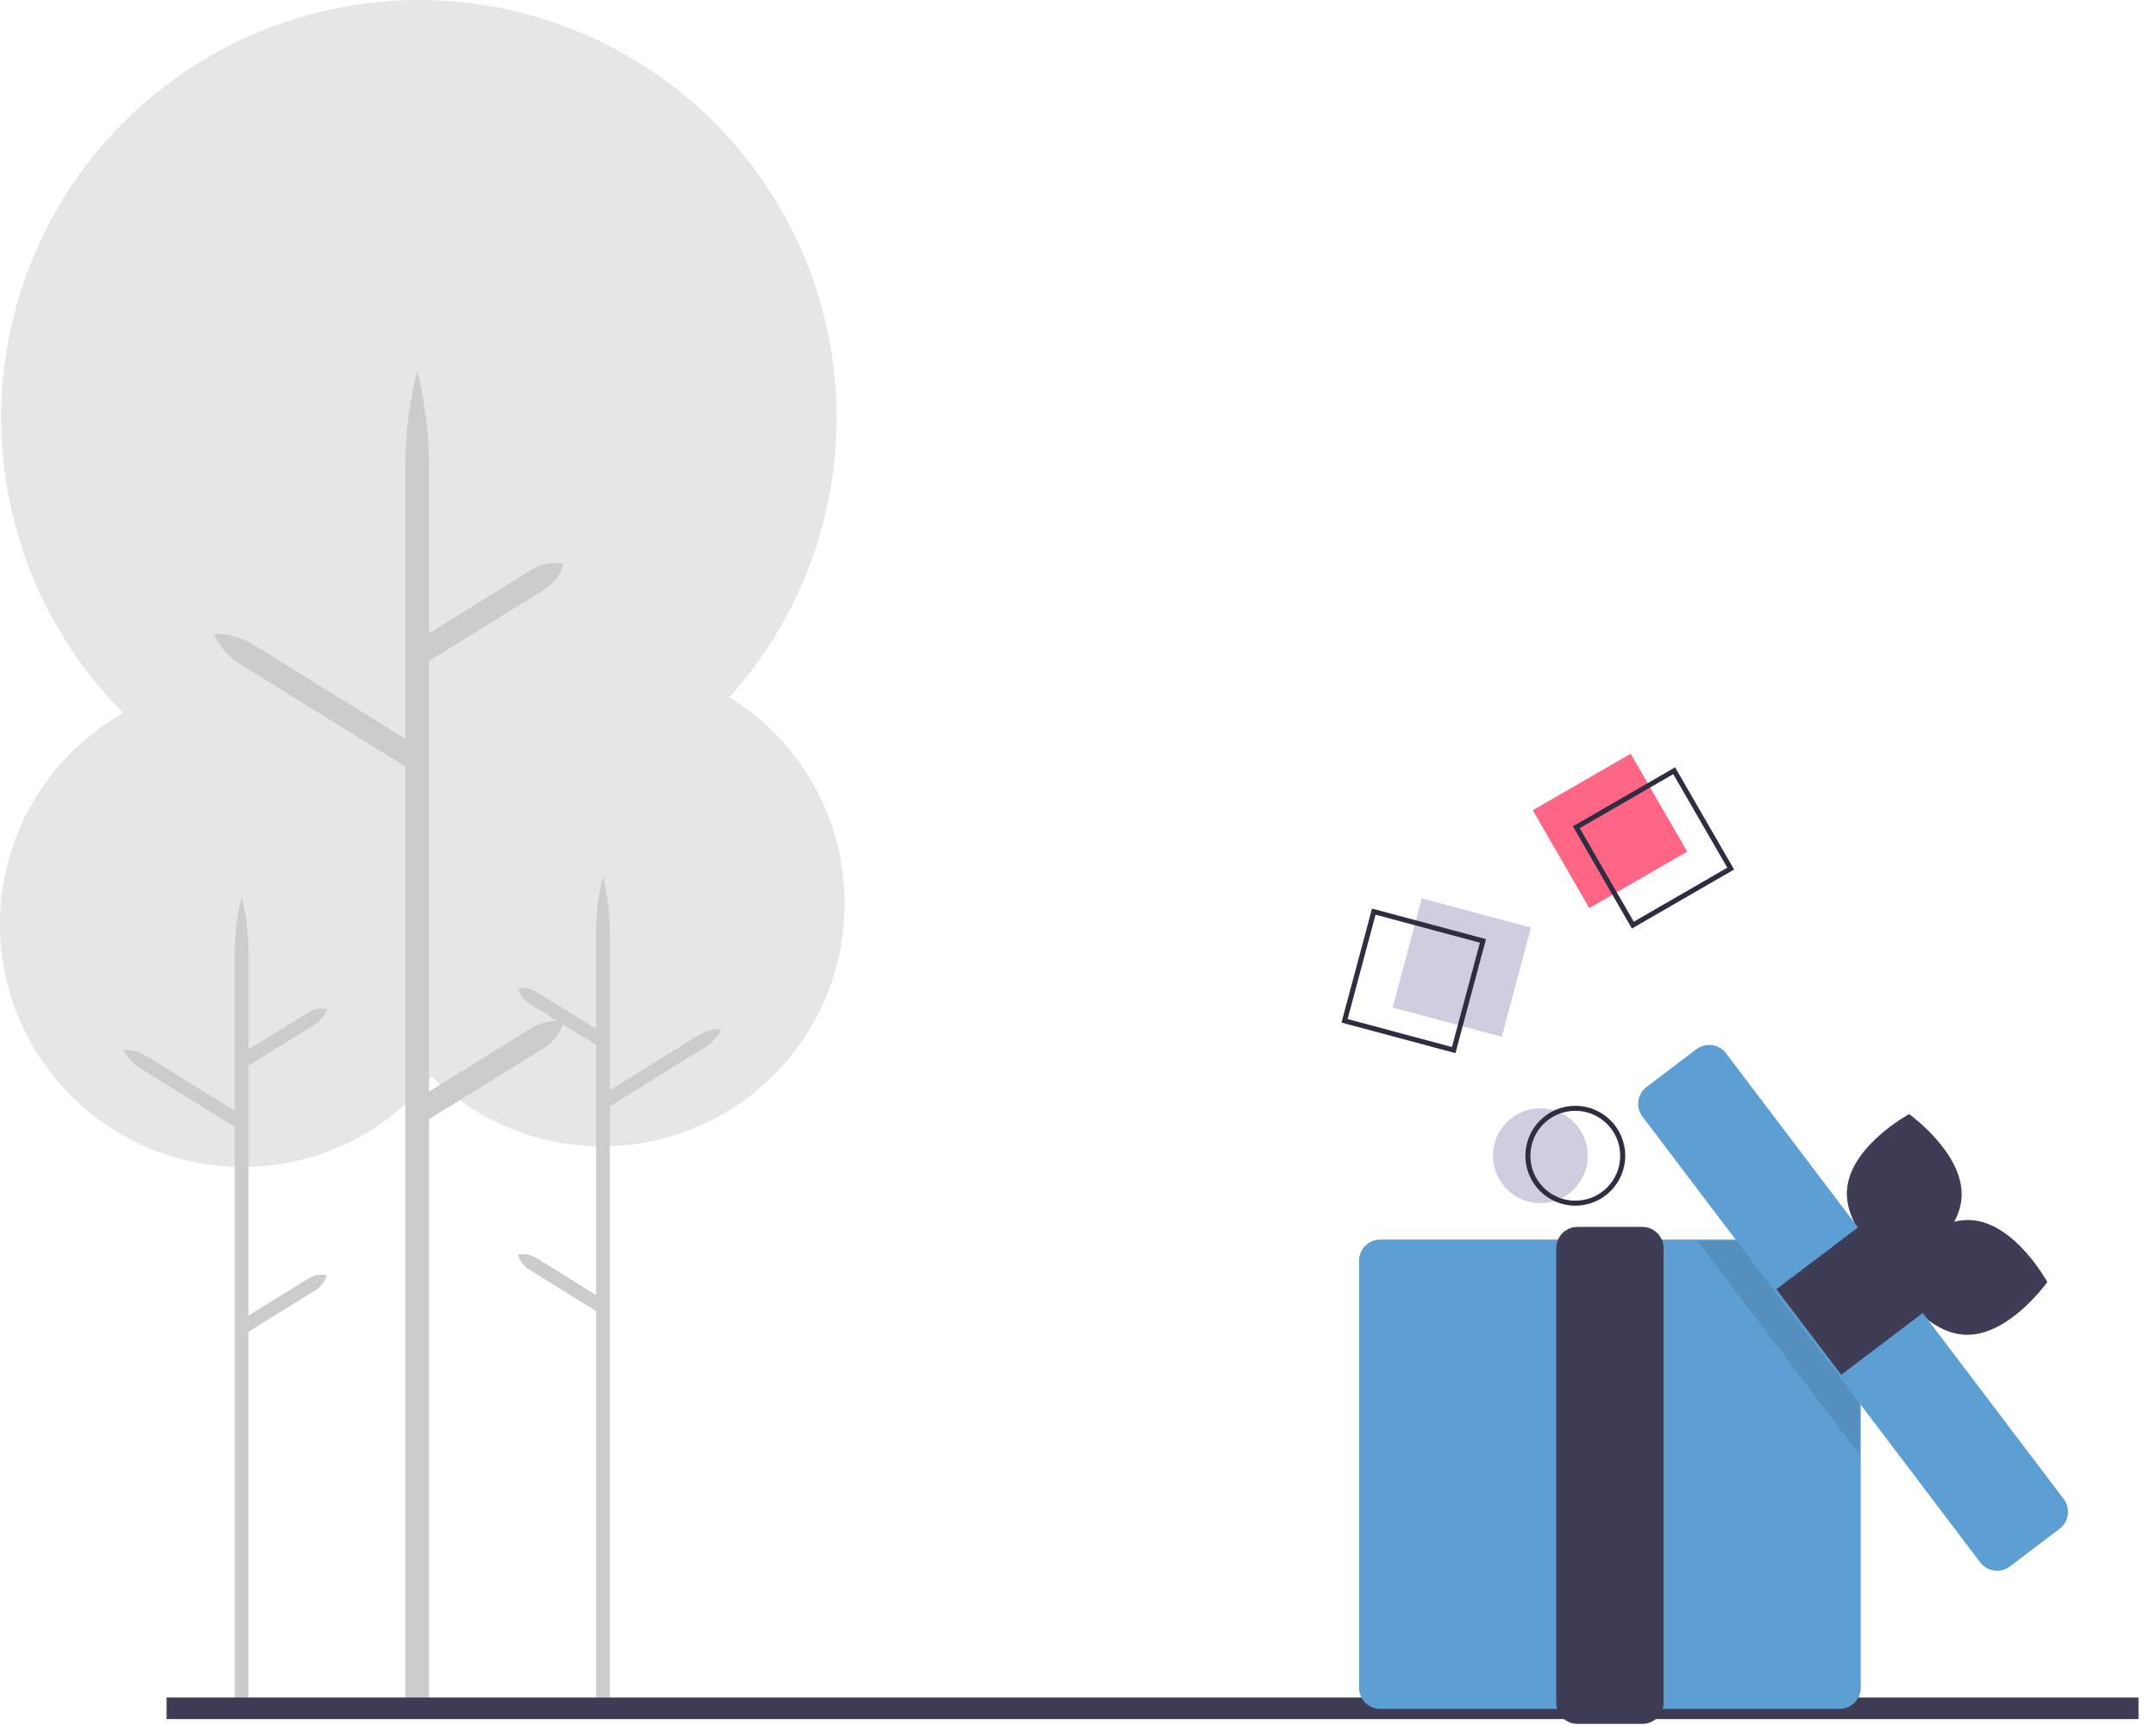
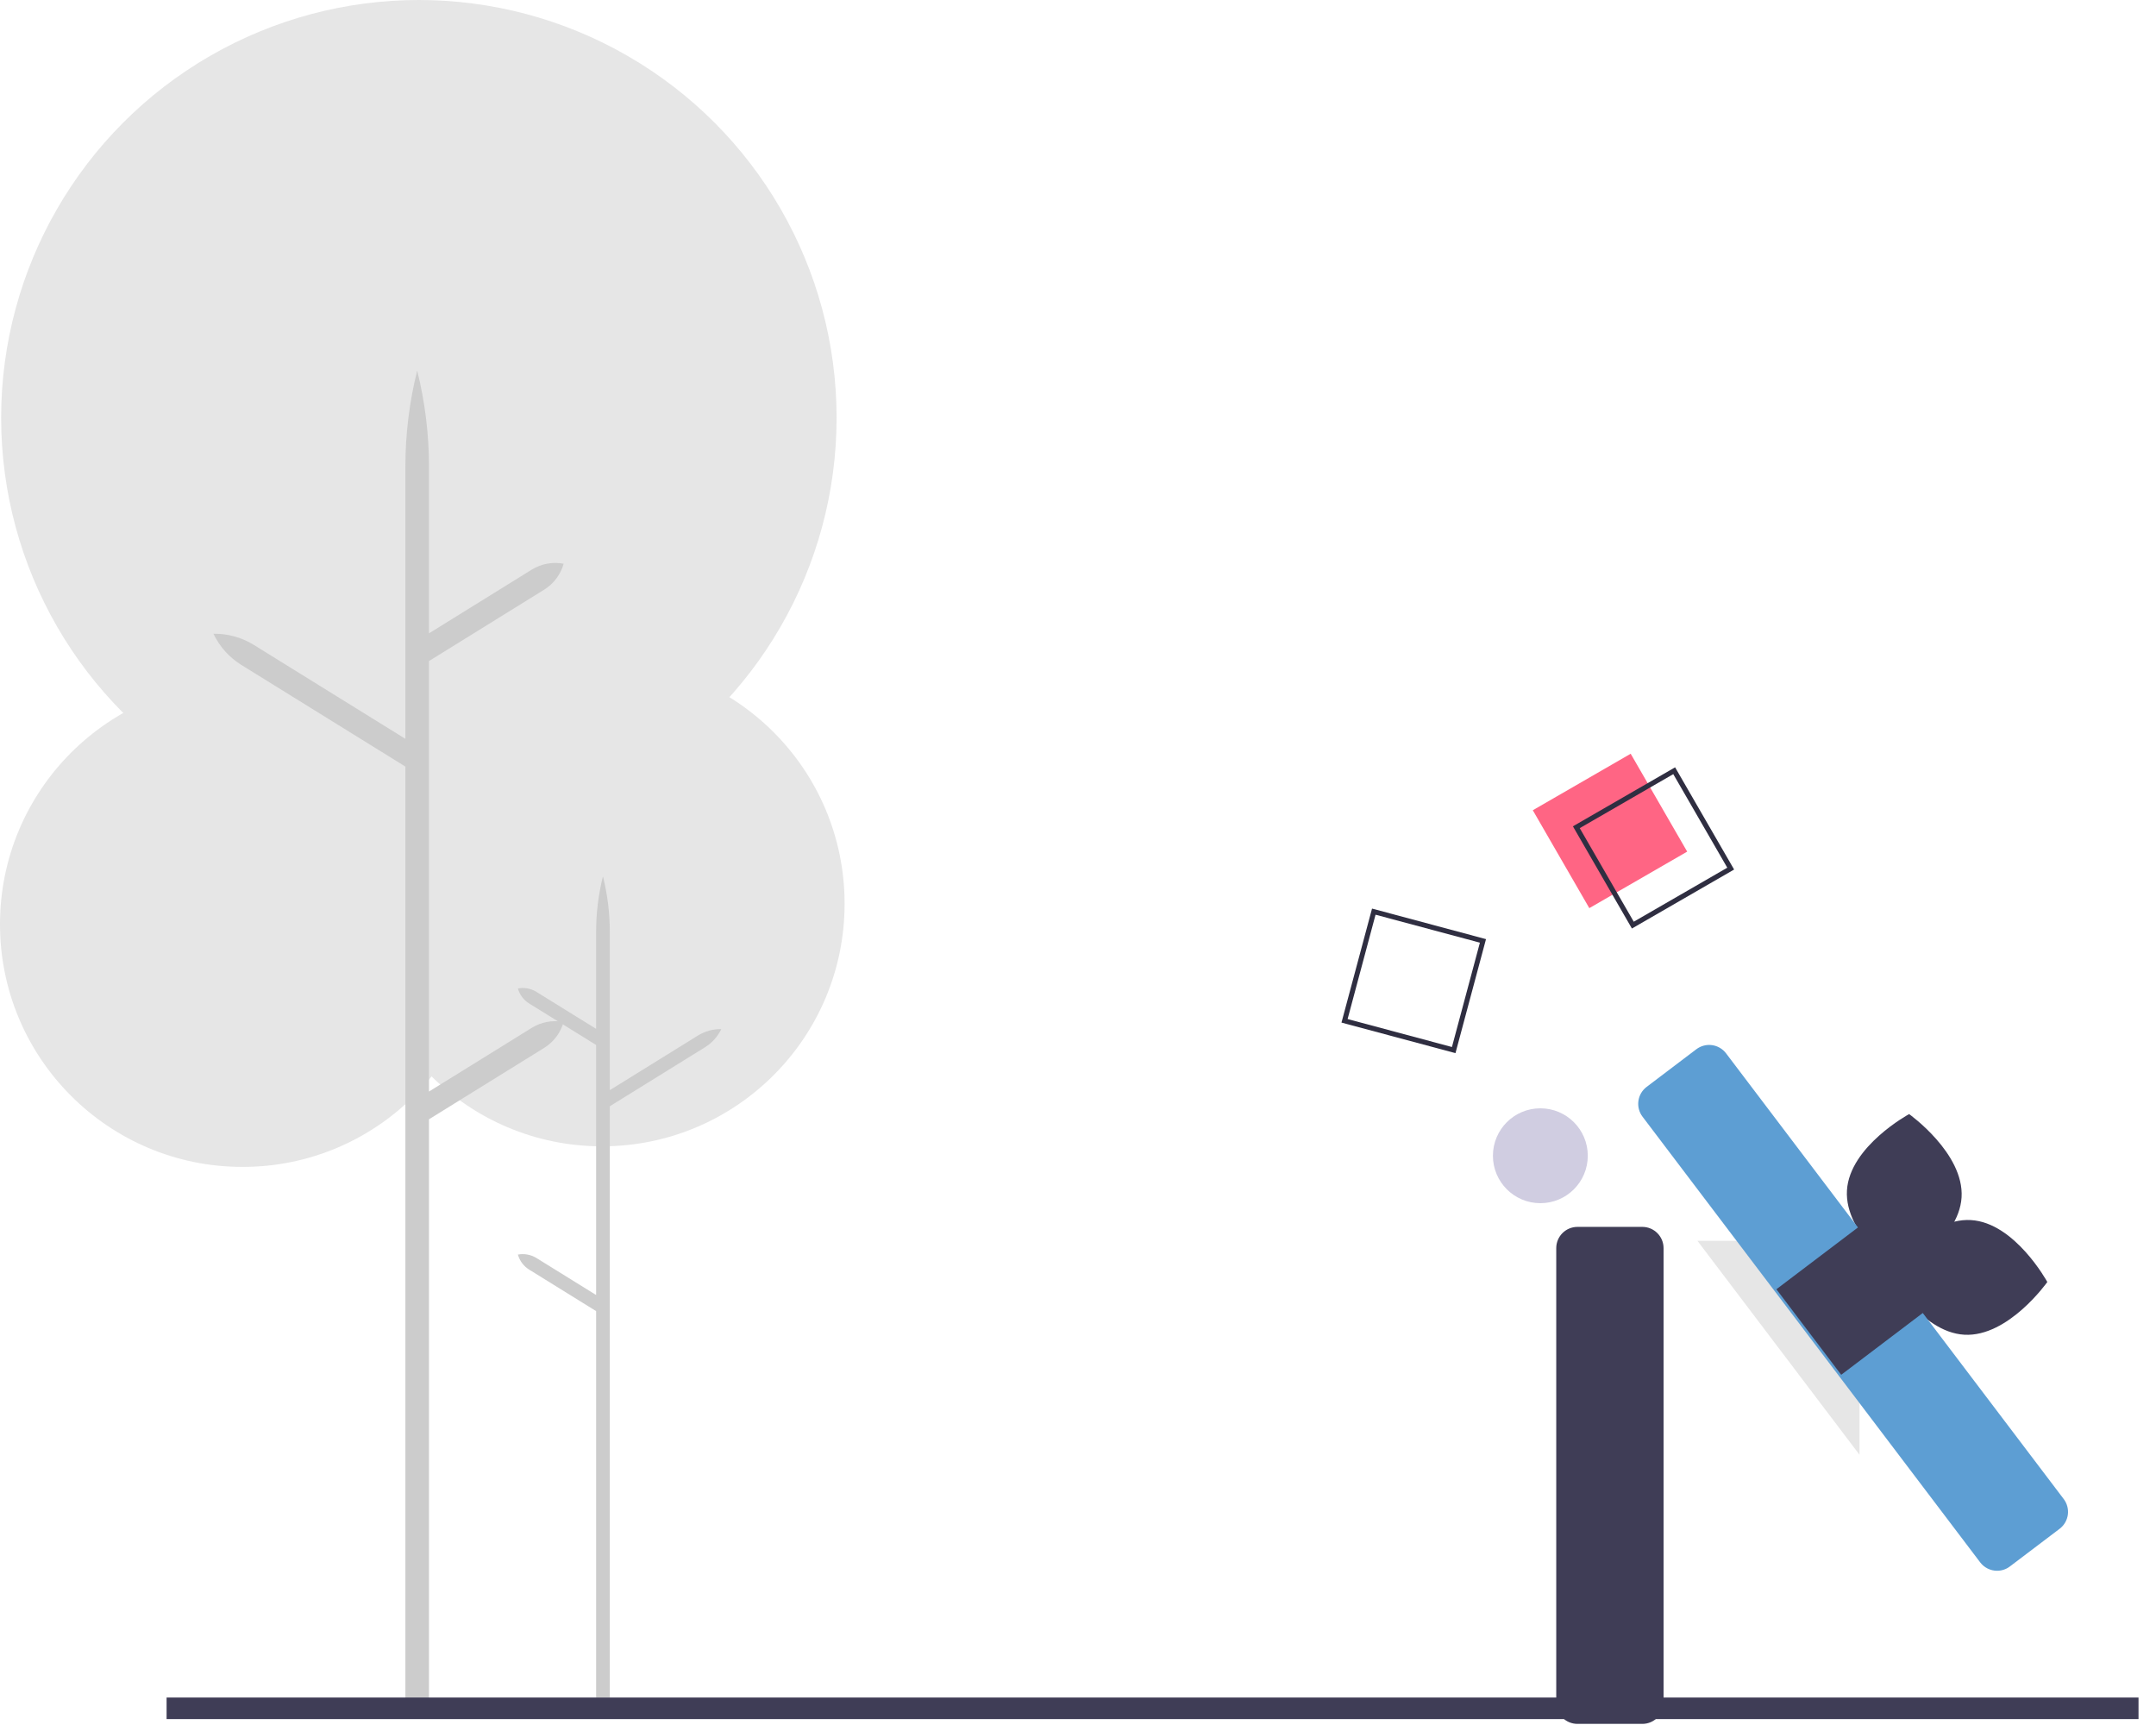
<svg xmlns="http://www.w3.org/2000/svg" width="100px" height="80px" viewBox="0 0 100 80" version="1.1">
  <title>12A782A1-E2AF-40A9-B414-BE96DA1E2916</title>
  <g id="Final" stroke="none" stroke-width="1" fill="none" fill-rule="evenodd">
    <g id="4_kekaWall_today" transform="translate(-616, -2258)" fill-rule="nonzero">
      <g id="undraw_Gift_box_re_vau4" transform="translate(616, 2258)">
        <circle id="Oval" fill="#E6E6E6" cx="27.921" cy="41.91" r="11.253" />
        <path d="M24.881,58.342 L27.649,60.058 L27.649,48.463 L24.546,46.54 C24.289,46.381 24.102,46.132 24.021,45.841 L24.021,45.841 C24.317,45.784 24.624,45.841 24.881,46 L27.649,47.715 L27.649,43.219 C27.649,42.349 27.755,41.483 27.966,40.639 C28.177,41.483 28.284,42.349 28.284,43.219 L28.284,50.558 L32.368,48.027 C32.694,47.825 33.071,47.721 33.455,47.727 C33.29,48.074 33.028,48.365 32.702,48.567 L28.284,51.305 L28.284,78.726 L27.649,78.726 L27.649,60.805 L24.546,58.882 C24.289,58.724 24.102,58.474 24.021,58.183 L24.021,58.183 C24.317,58.127 24.624,58.184 24.881,58.342 Z" id="Path" fill="#CCCCCC" />
        <circle id="Oval" fill="#E6E6E6" cx="11.253" cy="42.865" r="11.253" />
-         <path d="M14.294,59.298 L11.526,61.013 L11.526,49.418 L14.628,47.496 C14.885,47.337 15.072,47.087 15.154,46.796 L15.154,46.796 C14.857,46.74 14.55,46.797 14.294,46.956 L11.526,48.671 L11.526,44.175 C11.526,43.305 11.419,42.438 11.208,41.595 C10.997,42.438 10.89,43.305 10.89,44.175 L10.89,51.513 L6.806,48.983 C6.48,48.781 6.103,48.677 5.72,48.683 C5.885,49.029 6.146,49.321 6.472,49.523 L10.89,52.261 L10.89,78.787 L11.526,78.787 L11.526,61.761 L14.628,59.838 C14.885,59.679 15.072,59.429 15.154,59.139 L15.154,59.139 C14.857,59.082 14.55,59.139 14.294,59.298 Z" id="Path" fill="#CCCCCC" />
        <circle id="Oval" fill="#E6E6E6" cx="19.428" cy="19.375" r="19.375" />
        <path d="M24.663,47.669 L19.897,50.622 L19.897,30.658 L25.239,27.348 C25.68,27.074 26.003,26.645 26.143,26.144 L26.143,26.144 L26.143,26.144 C25.633,26.047 25.104,26.144 24.663,26.418 L19.897,29.372 L19.897,21.63 C19.897,20.133 19.713,18.641 19.35,17.188 C18.987,18.641 18.803,20.133 18.803,21.63 L18.803,34.265 L11.772,29.908 C11.21,29.56 10.561,29.381 9.9,29.392 C10.184,29.988 10.634,30.49 11.195,30.838 L18.803,35.552 L18.803,78.83 L19.897,78.83 L19.897,51.909 L25.239,48.598 C25.68,48.325 26.003,47.895 26.143,47.395 L26.143,47.395 L26.143,47.395 C25.633,47.297 25.104,47.395 24.663,47.669 Z" id="Path" fill="#CCCCCC" />
        <rect id="Rectangle" fill="#3F3D56" x="7.727" y="78.726" width="91.462" height="1" />
        <rect id="Rectangle" fill="#FF6584" transform="translate(74.675, 38.536) rotate(-30) translate(-74.675, -38.536) " x="72.054" y="35.915" width="5.242" height="5.242" />
        <path d="M75.692,43.062 L72.955,38.322 L77.695,35.586 L80.432,40.326 L75.692,43.062 Z M73.272,38.407 L75.777,42.746 L80.115,40.241 L77.61,35.902 L73.272,38.407 Z" id="Shape" fill="#2F2E41" />
        <circle id="Oval" fill="#D0CDE1" cx="71.445" cy="53.6" r="2.2" />
-         <path d="M73.066,55.915 C71.787,55.915 70.751,54.879 70.751,53.6 C70.751,52.321 71.787,51.284 73.066,51.284 C74.345,51.284 75.382,52.321 75.382,53.6 C75.382,54.879 74.345,55.915 73.066,55.915 L73.066,55.915 Z M73.066,51.516 C71.915,51.516 70.982,52.449 70.982,53.6 C70.982,54.751 71.915,55.684 73.066,55.684 C74.217,55.684 75.15,54.751 75.15,53.6 C75.15,52.449 74.217,51.516 73.066,51.516 L73.066,51.516 Z" id="Shape" fill="#2F2E41" />
-         <path d="M85.322,79.253 L64.02,79.253 C63.476,79.252 63.036,78.812 63.036,78.269 L63.036,58.472 C63.036,57.928 63.476,57.488 64.02,57.488 L85.322,57.488 C85.865,57.488 86.306,57.928 86.306,58.472 L86.306,78.269 C86.306,78.812 85.865,79.252 85.322,79.253 Z" id="Path" fill="#5D9ED3" />
        <path d="M76.176,79.948 L73.166,79.948 C72.622,79.948 72.182,79.507 72.182,78.964 L72.182,57.884 C72.182,57.34 72.622,56.9 73.166,56.899 L76.176,56.899 C76.719,56.9 77.159,57.34 77.16,57.884 L77.16,78.964 C77.159,79.507 76.719,79.948 76.176,79.948 L76.176,79.948 Z" id="Path" fill="#3F3D56" />
        <path d="M90.982,55.528 C90.858,57.57 88.099,59.064 88.099,59.064 C88.099,59.064 85.542,57.246 85.666,55.204 C85.791,53.162 88.549,51.668 88.549,51.668 C88.549,51.668 91.106,53.486 90.982,55.528 Z" id="Path" fill="#3F3D56" />
        <path d="M91.107,61.9 C89.064,61.782 87.562,59.028 87.562,59.028 C87.562,59.028 89.372,56.465 91.414,56.583 C93.457,56.701 94.959,59.455 94.959,59.455 C94.959,59.455 93.15,62.018 91.107,61.9 Z" id="Path" fill="#3F3D56" />
        <polygon id="Path" fill="#000000" opacity="0.1" points="86.248 59.91 86.248 67.467 78.731 57.545 84.457 57.545" />
        <path d="M92.63,72.847 C92.322,72.847 92.031,72.703 91.845,72.457 L76.183,51.787 C76.026,51.579 75.957,51.317 75.993,51.058 C76.028,50.8 76.165,50.566 76.373,50.408 L78.68,48.66 C78.888,48.503 79.151,48.434 79.409,48.47 C79.668,48.506 79.901,48.642 80.059,48.851 L95.72,69.521 C95.878,69.729 95.946,69.991 95.911,70.25 C95.875,70.508 95.738,70.742 95.53,70.9 L93.223,72.647 C93.053,72.777 92.844,72.847 92.63,72.847 L92.63,72.847 Z" id="Path" fill="#5D9ED3" />
        <rect id="Rectangle" fill="#3F3D56" transform="translate(85.88, 60.272) rotate(-37.15) translate(-85.88, -60.272) " x="83.391" y="57.783" width="4.978" height="4.978" />
-         <rect id="Rectangle" fill="#D0CDE1" transform="translate(67.802, 44.874) rotate(-75) translate(-67.802, -44.874) " x="65.182" y="42.253" width="5.242" height="5.242" />
        <path d="M67.508,48.841 L62.221,47.424 L63.638,42.137 L68.924,43.554 L67.508,48.841 Z M62.505,47.26 L67.344,48.557 L68.641,43.718 L63.801,42.421 L62.505,47.26 Z" id="Shape" fill="#2F2E41" />
      </g>
    </g>
  </g>
</svg>